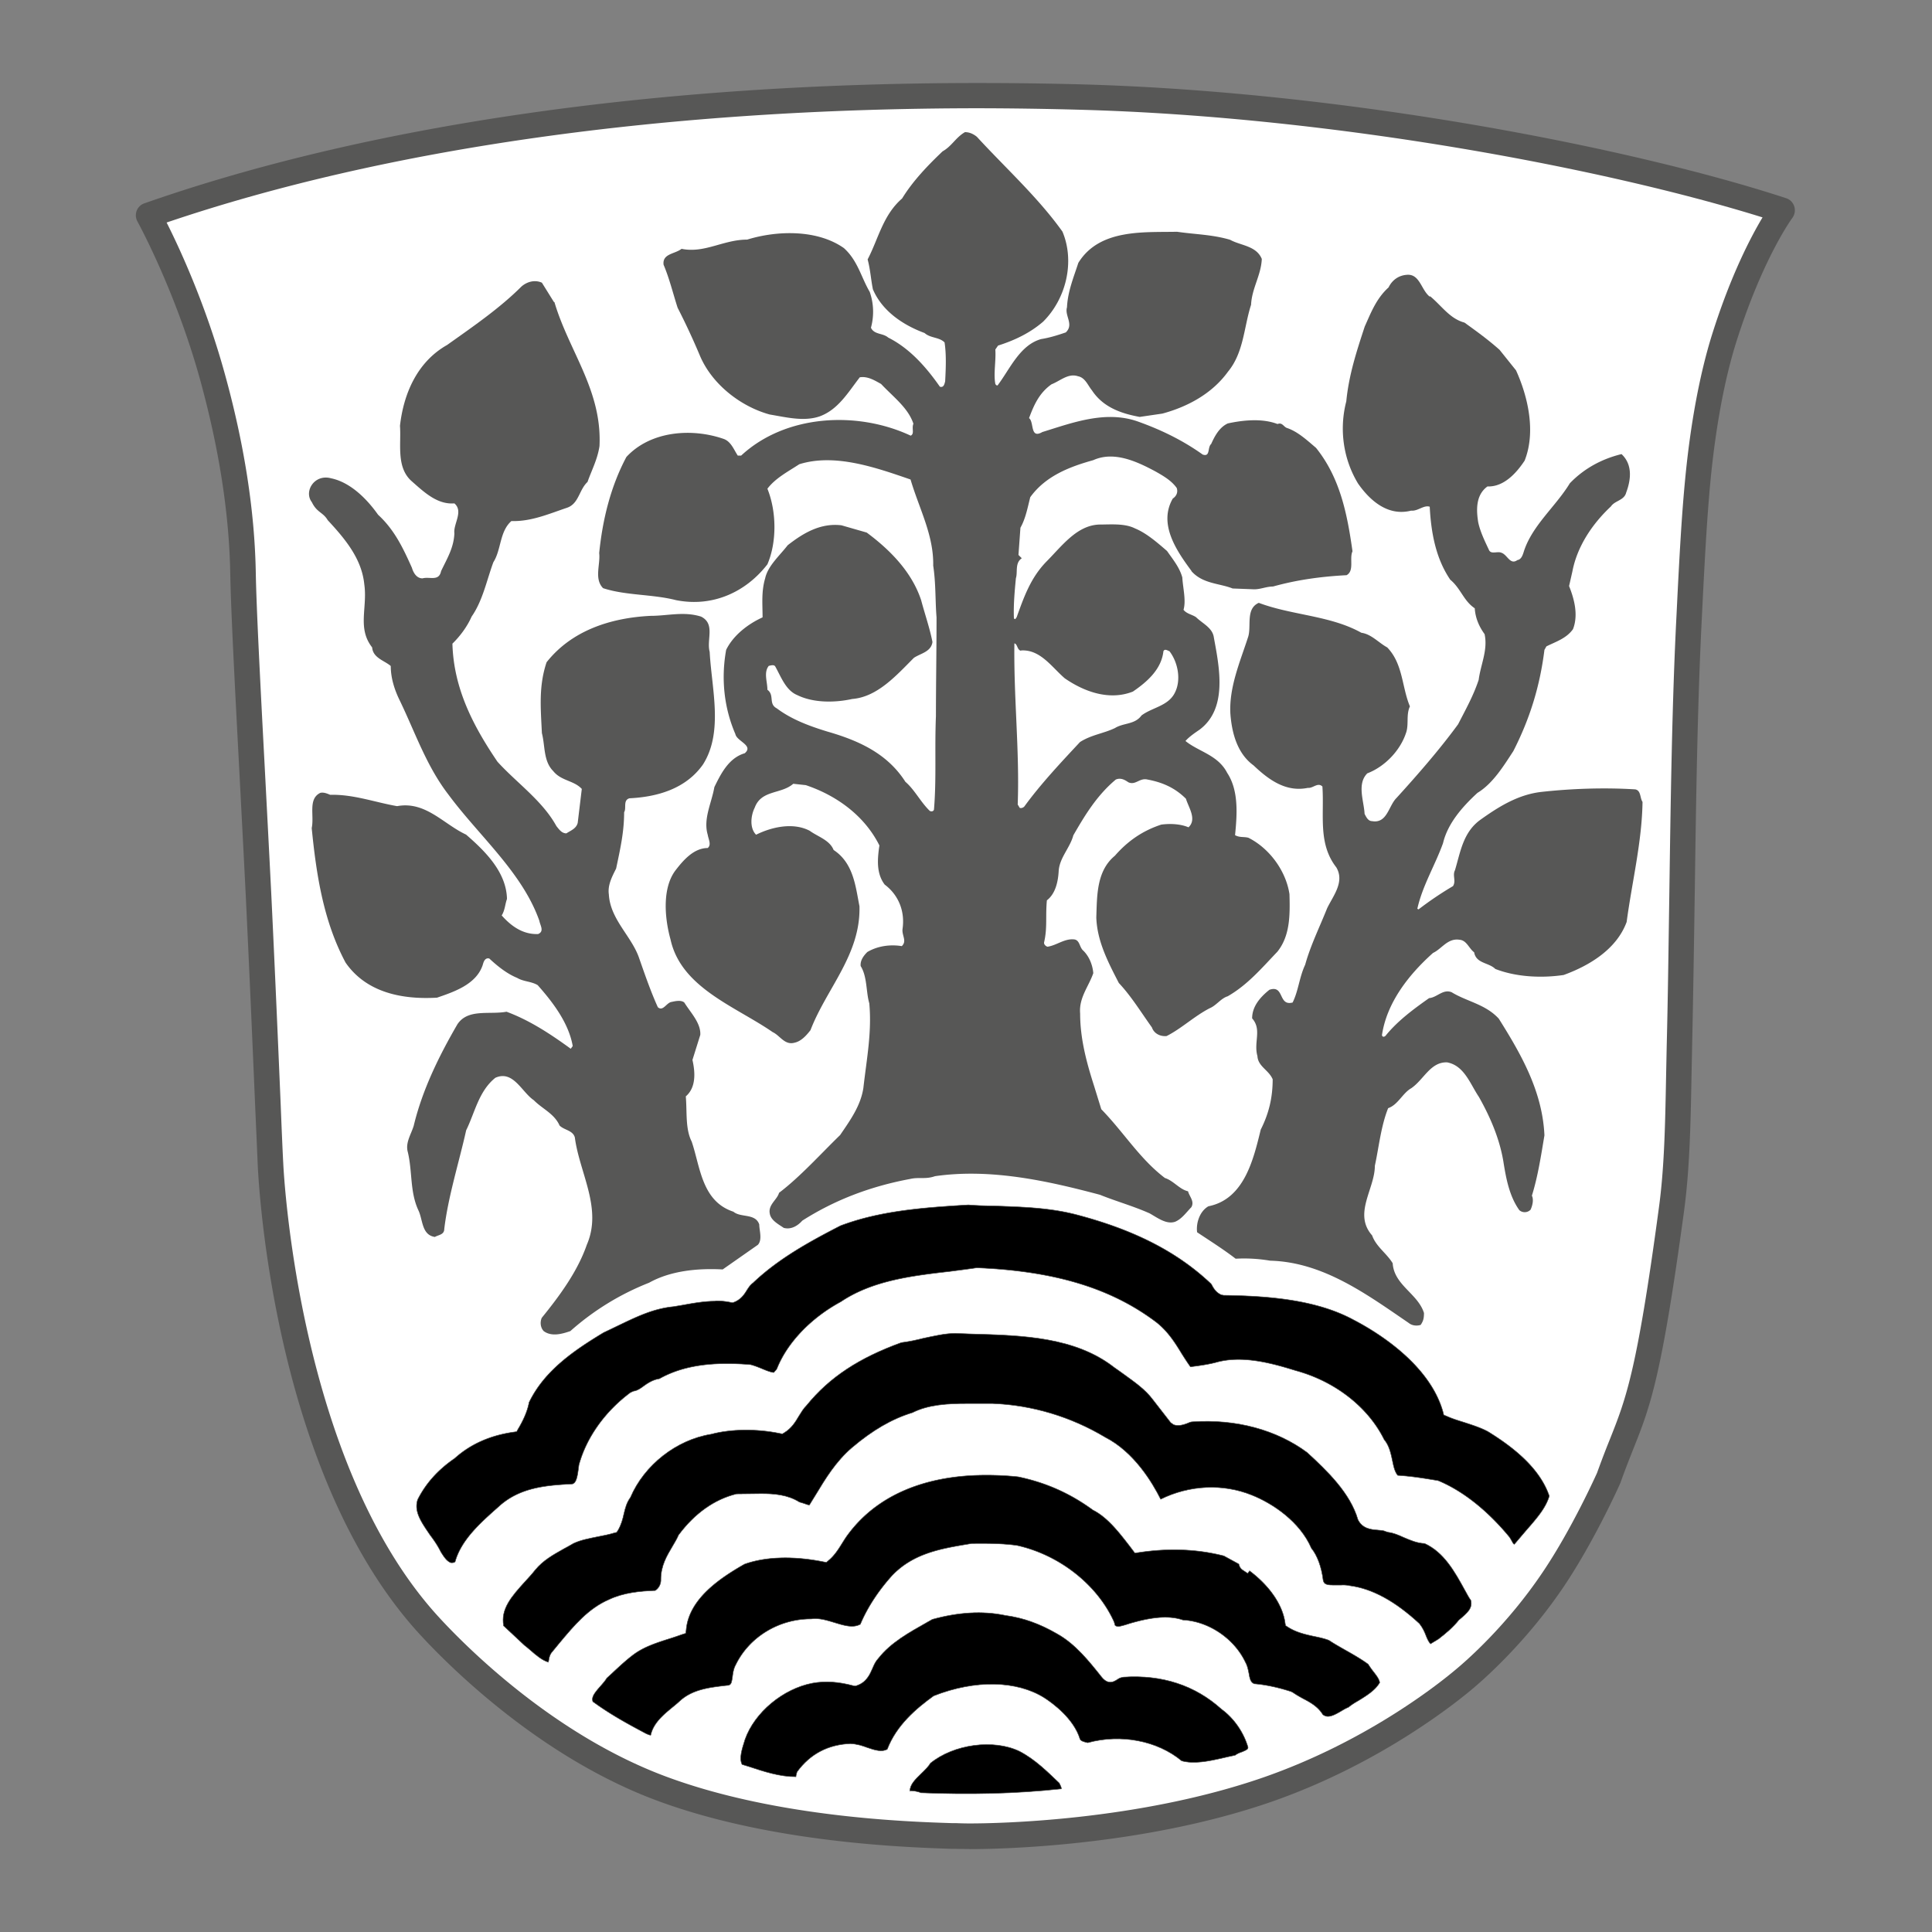
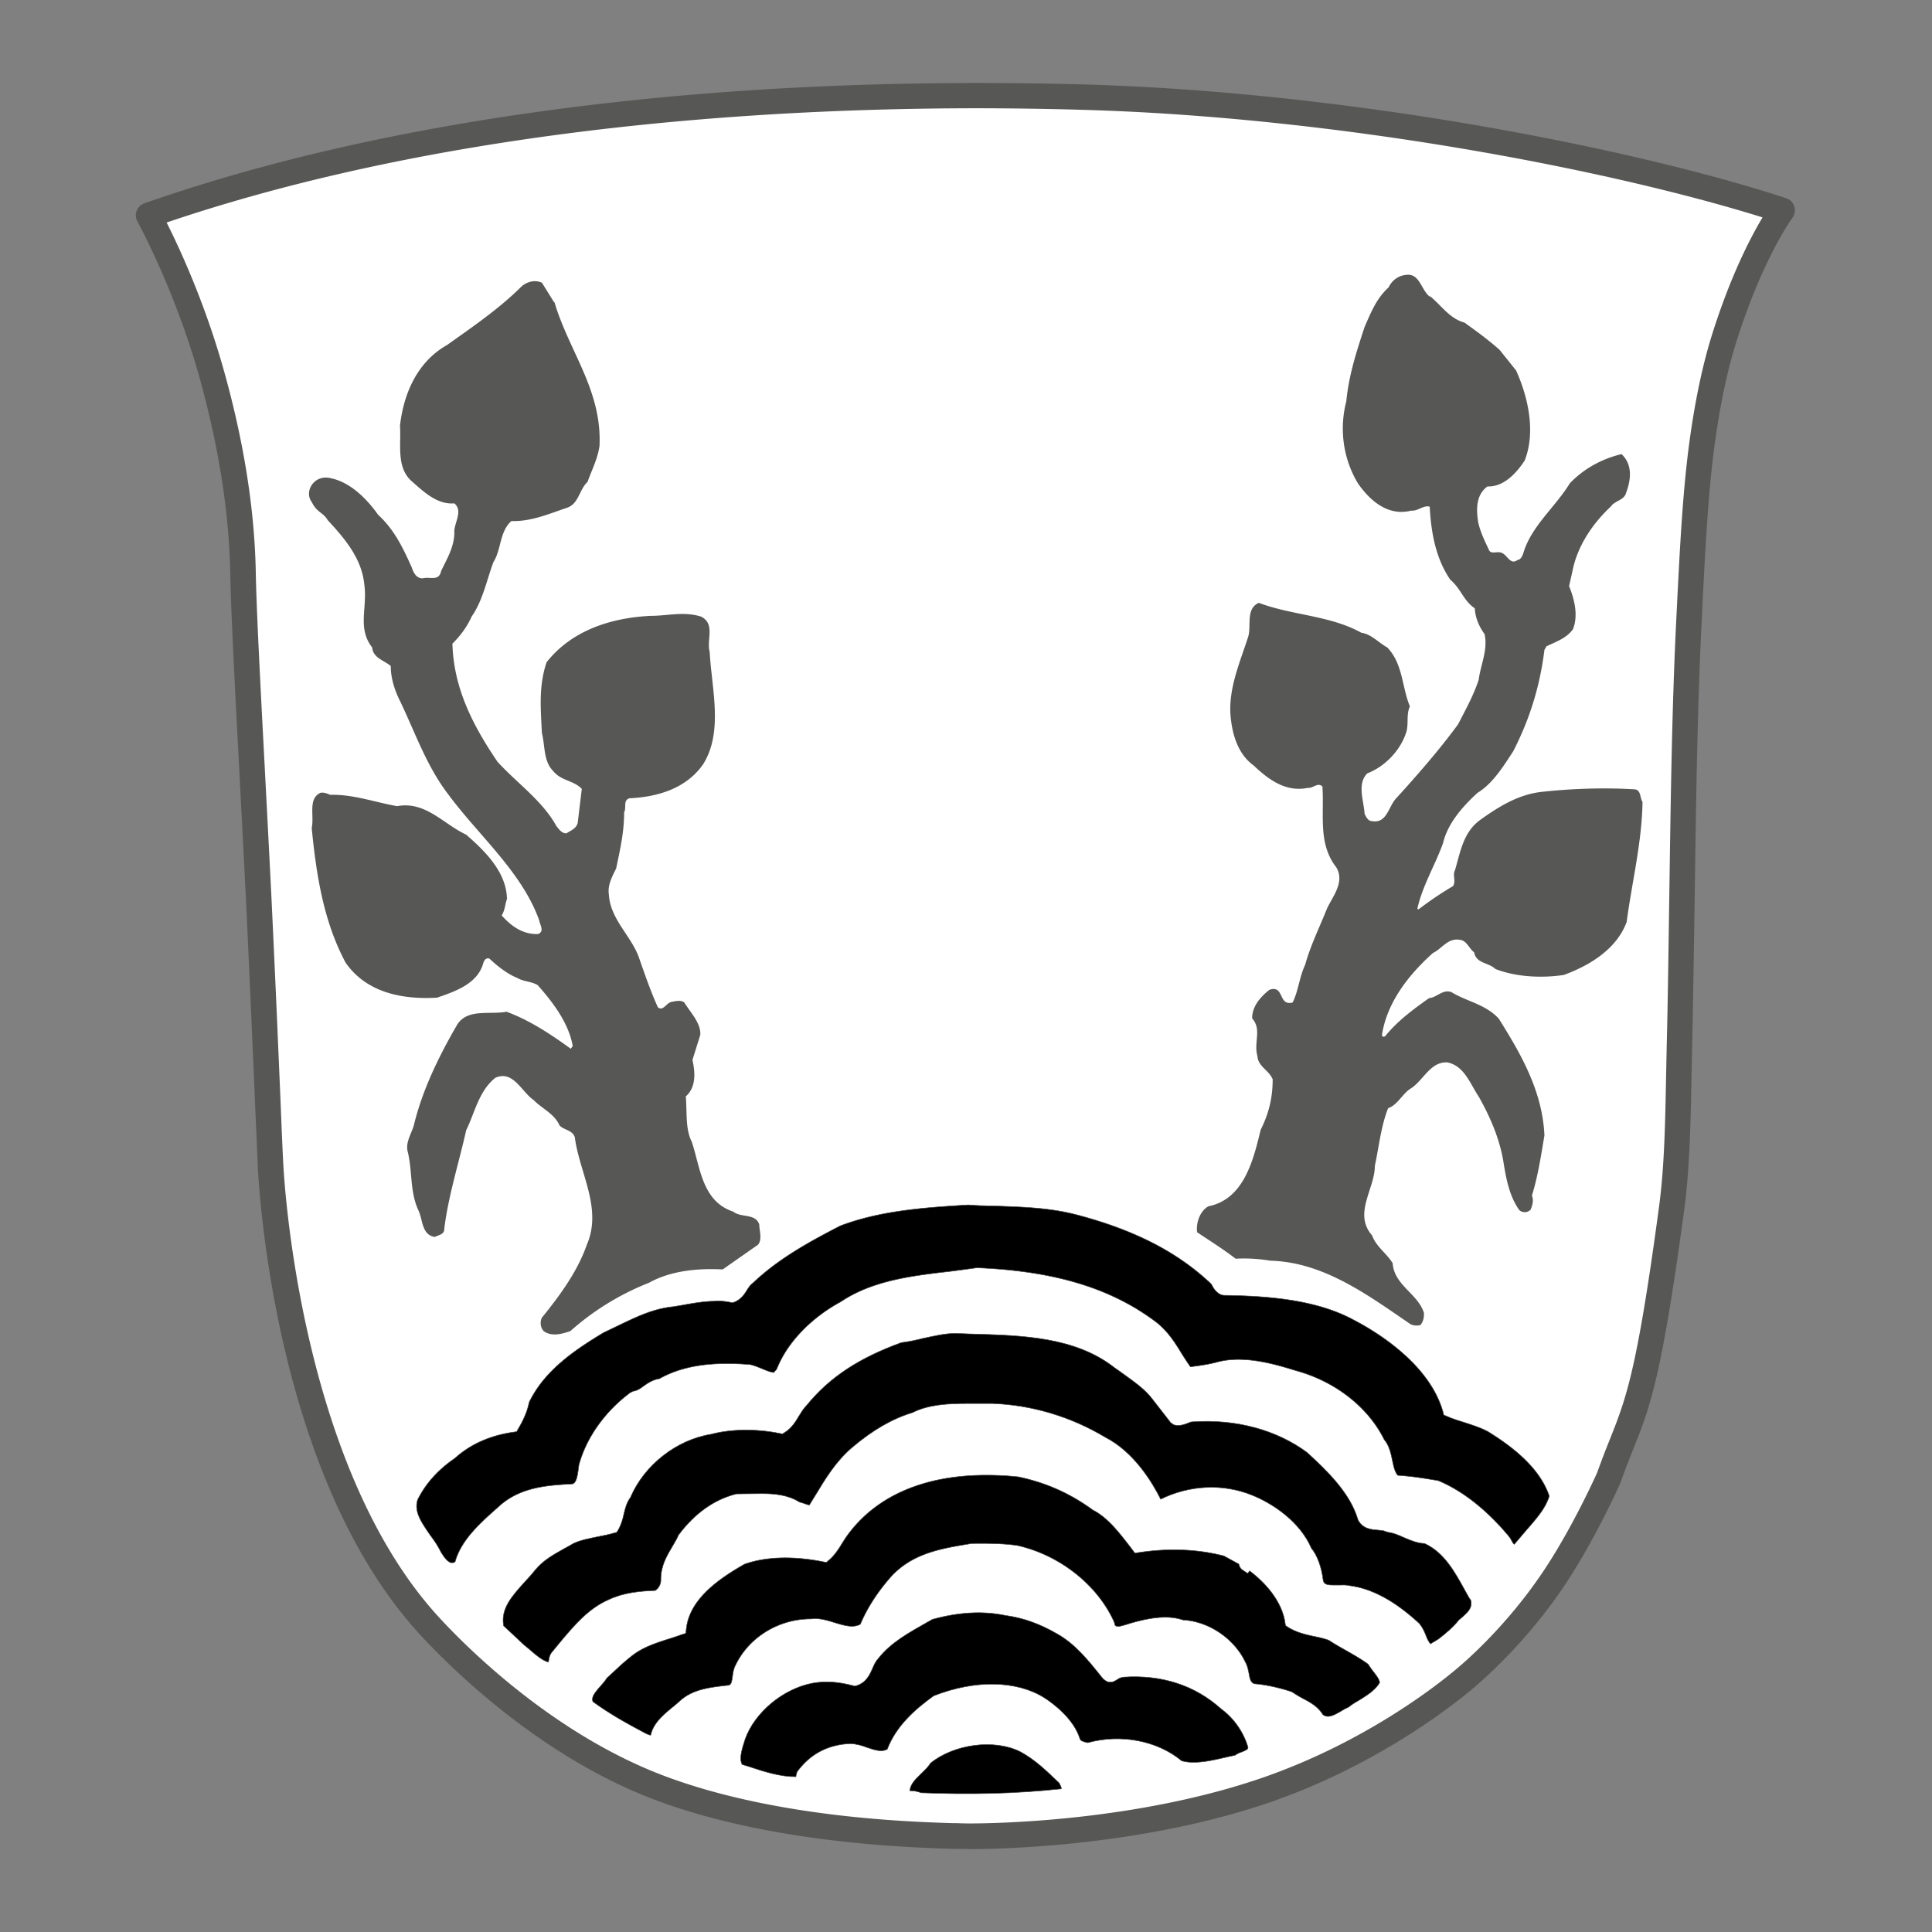
<svg xmlns="http://www.w3.org/2000/svg" viewBox="0 0 256 256">
  <rect x="0" y="0" width="256" height="256" fill="#808080" stroke="none" />
  <path d="M128.442 245c-.7 0-1.341 0-1.882-.02h-.521c-5.828-.2-23.592-.761-38.653-6.269-16.162-5.889-28.558-18.627-31.983-22.393-18.766-20.73-21.049-57.724-21.25-61.89-.06-1.462-.18-4.206-.34-7.811-.3-7.05-.74-17.445-1.261-28.201-.28-5.588-.581-11.276-.861-16.664-.601-11.357-1.102-21.17-1.182-25.778-.14-7.971-1.502-16.644-4.026-25.777-3.264-11.757-8.23-20.77-8.27-20.85a1.687 1.687 0 0 1-.101-1.422c.18-.461.54-.822 1.021-.982C48.894 16.508 87.086 11 129.544 11c4.646 0 9.253.06 13.779.18 35.528.982 73.3 8.513 93.347 15.082.521.16.921.581 1.082 1.102.16.52.06 1.081-.261 1.522-.04.04-3.905 5.308-7.41 16.384-1.582 5.007-2.764 11.436-3.445 18.547-.44 4.687-.721 9.854-1.001 15.342l-.12 2.464c-.601 11.576-.781 24.675-.961 37.334-.101 6.69-.201 13.339-.341 19.729l-.08 3.925c-.12 6.369-.24 12.378-1.001 17.946-3.005 22.152-4.487 25.858-6.73 31.486-.5 1.282-1.061 2.664-1.682 4.426-.18.421-3.405 7.612-7.43 13.64-5.027 7.491-10.755 12.498-12.377 13.84-2.704 2.244-12.577 9.975-26.456 14.802-17.223 5.969-36.33 6.269-39.995 6.269" fill="#575756" />
  <path d="M22.077 29.487c1.643 3.245 5.107 10.675 7.65 19.829 2.624 9.413 4.026 18.366 4.167 26.618.08 4.547.58 14.321 1.181 25.658.28 5.367.58 11.076.861 16.664.521 10.755.962 21.171 1.262 28.221.14 3.585.26 6.309.34 7.771.08 1.622 2.103 39.598 20.388 59.787 3.285 3.625 15.221 15.863 30.662 21.491 14.56 5.328 31.904 5.869 37.591 6.049h.521c.501.02 1.102.04 1.782.04 3.565 0 22.171-.3 38.894-6.089 13.318-4.626 22.811-12.037 25.394-14.2 1.562-1.282 6.97-6.009 11.736-13.139 3.885-5.789 7.07-12.939 7.11-13.019a120.919 120.919 0 0 1 1.682-4.407c2.143-5.388 3.585-8.953 6.509-30.684.741-5.388.841-11.297.961-17.566l.08-3.926c.161-6.369.241-13.019.341-19.688.18-12.679.36-25.818.961-37.455l.12-2.463c.281-5.508.561-10.736 1.022-15.483.701-7.35 1.942-14 3.585-19.228 2.483-7.871 5.147-12.918 6.669-15.462-20.288-6.33-56.317-13.32-90.303-14.26a509.79 509.79 0 0 0-13.699-.201c-41.216.02-78.327 5.248-107.467 15.142Z" fill="#fff" />
  <path d="M189.486 39.241c1.582 1.322 2.623 2.984 4.566 3.505 1.582 1.142 3.064 2.203 4.646 3.605l2.183 2.724c1.602 3.525 2.644 8.172 1.142 11.958-1.042 1.582-2.724 3.505-4.927 3.425-1.582 1.141-1.482 3.164-1.222 4.767.261 1.221.862 2.463 1.402 3.605.261.7 1.142.16 1.683.42.781.26 1.141 1.663 2.103.962.54-.08.72-.701.881-1.222 1.141-3.425 4.205-5.888 6.068-8.953 1.923-2.003 4.306-3.245 6.849-3.866 1.502 1.403 1.242 3.425.621 5.088-.26 1.061-1.502 1.061-2.023 1.843-2.543 2.383-4.486 5.367-5.107 8.612l-.44 1.943c.701 1.742 1.242 3.845.521 5.708-.882 1.242-2.284 1.663-3.525 2.284l-.261.46c-.6 4.807-1.922 9.113-4.125 13.42-1.322 2.023-2.724 4.306-4.747 5.528-2.002 1.842-3.945 4.046-4.566 6.669-1.041 2.905-2.724 5.629-3.405 8.693l.161.08a45.426 45.426 0 0 1 4.566-3.084c.44-.701-.1-1.402.26-2.103.721-2.384 1.062-5.008 3.345-6.67 2.463-1.763 5.007-3.345 8.071-3.706 3.965-.44 8.331-.6 12.477-.34.781.16.601 1.142.961 1.662-.08 5.348-1.402 10.636-2.103 15.904-1.322 3.605-4.926 5.788-8.351 7.03-2.984.44-6.329.26-9.052-.801-.862-.862-2.544-.701-2.804-2.204-.701-.52-.982-1.582-1.923-1.662-1.582-.26-2.383 1.222-3.525 1.742-3.344 2.985-6.148 6.69-6.769 10.896.08.361.441.181.541 0 1.582-1.922 3.605-3.425 5.708-4.907 1.041-.08 1.842-1.242 2.984-.781 2.022 1.242 4.486 1.582 6.248 3.505 2.984 4.747 5.788 9.654 6.048 15.463-.44 2.623-.861 5.427-1.662 7.991.261.521.08 1.322-.18 1.863a1.085 1.085 0 0 1-1.482.06c-1.322-1.843-1.763-4.206-2.123-6.489-.521-3.065-1.762-5.909-3.244-8.533-1.142-1.682-1.923-4.146-4.206-4.566-2.203-.081-3.084 2.283-4.747 3.425-1.141.64-1.762 2.203-3.064 2.643-.961 2.384-1.242 5.268-1.762 7.631 0 3.085-2.904 6.35-.361 9.234.521 1.482 1.923 2.363 2.724 3.685.18 2.904 3.345 4.026 4.146 6.59 0 .681-.08 1.061-.441 1.582-.521.16-1.142.1-1.582-.26-5.548-3.786-11.336-8.072-18.365-8.252a20.543 20.543 0 0 0-4.566-.261c-1.583-1.221-3.425-2.383-5.107-3.505-.161-1.242.36-2.804 1.502-3.445 4.746-.941 5.968-6.229 6.929-10.155 1.062-2.103 1.582-4.206 1.582-6.669-.52-1.242-1.942-1.683-2.022-3.085-.521-1.842.62-3.505-.701-4.987 0-1.582 1.061-2.804 2.283-3.785 2.022-.701 1.141 2.203 3.084 1.682.781-1.582.881-3.345 1.662-5.007.701-2.544 1.923-5.008 2.904-7.471.781-1.642 2.363-3.485 1.222-5.428-2.464-3.165-1.582-6.93-1.843-10.716-.621-.6-1.241.261-1.922.181-2.904.601-5.187-1.062-7.21-2.985-2.203-1.602-2.884-4.406-3.064-6.87-.181-3.525 1.321-6.93 2.363-10.174.44-1.422-.361-3.706 1.402-4.487 4.406 1.663 9.473 1.663 13.598 3.966 1.322.18 2.283 1.322 3.425 1.943 2.103 2.183 1.923 5.247 3.004 7.811-.541 1.142-.1 2.444-.541 3.585-.781 2.304-2.803 4.407-5.107 5.288-1.402 1.402-.44 3.685-.36 5.368.18.34.441.961.981.961 2.023.361 2.183-2.023 3.265-3.084 2.804-3.085 5.707-6.41 8.151-9.755.981-1.922 2.023-3.765 2.724-5.888.26-2.023 1.241-3.946.781-6.049-.701-.961-1.222-2.103-1.302-3.425-1.482-.981-1.843-2.624-3.245-3.785-1.922-2.825-2.543-6.23-2.723-9.674-.781-.26-1.582.62-2.464.52-3.064.781-5.447-1.322-7.029-3.585-1.923-3.164-2.544-7.11-1.562-10.896.34-3.525 1.381-6.67 2.443-9.914.801-1.763 1.502-3.686 3.164-5.188.461-.961 1.322-1.582 2.384-1.662 1.762-.18 1.922 2.023 3.084 2.904m-115.998.721c1.922 6.51 6.328 11.677 5.968 19.068-.26 1.763-1.062 3.245-1.583 4.747-1.141 1.061-1.141 2.884-2.723 3.425-2.383.8-4.747 1.843-7.37 1.762-1.582 1.402-1.322 3.786-2.384 5.448-.88 2.364-1.401 5.088-2.883 7.21-.621 1.403-1.583 2.645-2.544 3.586.16 5.989 2.804 10.976 5.968 15.643 2.544 2.804 5.968 5.167 7.81 8.532.361.441.702.961 1.323.961.54-.36 1.322-.62 1.502-1.402l.54-4.486c-1.061-1.142-2.723-1.042-3.785-2.364-1.322-1.321-1.061-3.344-1.502-5.027-.16-3.325-.44-6.229.621-9.394 3.345-4.226 8.512-5.888 13.799-6.148 2.263 0 4.386-.621 6.669.1 1.923.961.701 3.064 1.142 4.666.26 4.908 1.842 10.616-.882 14.922-2.283 3.245-6.068 4.306-9.753 4.487-.881.26-.36 1.322-.7 1.842 0 2.644-.522 4.908-1.062 7.471-.521 1.042-1.142 2.183-.962 3.425.18 3.245 2.904 5.448 3.946 8.252.8 2.284 1.582 4.567 2.543 6.69.701.621 1.142-.621 1.843-.701.44-.1 1.241-.28 1.662.08.881 1.402 2.203 2.724 2.123 4.286l-1.041 3.325c.36 1.582.52 3.625-.882 4.827.18 2.043-.08 4.306.781 5.989 1.142 3.345 1.322 7.911 5.528 9.293.961.821 2.904.181 3.425 1.683 0 .781.44 2.023-.181 2.704l-4.666 3.264c-3.345-.18-6.93.181-9.753 1.763a34.954 34.954 0 0 0-10.435 6.409c-1.061.361-2.463.781-3.524 0-.421-.44-.521-1.161-.26-1.762 2.362-2.904 4.746-6.149 5.967-9.674 2.103-4.827-.981-9.554-1.582-14.221-.26-.961-1.402-.961-2.023-1.582-.7-1.583-2.283-2.203-3.424-3.365-1.582-1.062-2.724-4.026-5.087-2.964-2.203 1.762-2.724 4.646-3.865 6.95-.962 4.306-2.384 8.752-2.904 13.079 0 .781-.782.781-1.242 1.061-1.762-.26-1.582-2.263-2.183-3.525-1.142-2.444-.781-5.087-1.402-7.711-.36-1.242.44-2.364.781-3.505 1.142-4.747 3.345-9.234 5.788-13.44 1.402-2.103 4.226-1.242 6.509-1.662 3.084 1.141 5.868 2.984 8.511 4.907l.26-.361c-.52-2.984-2.543-5.708-4.645-8.071-.882-.521-1.843-.441-2.724-.962-1.322-.541-2.544-1.502-3.685-2.563-.621-.161-.781.54-.881.881-.862 2.544-3.766 3.525-6.049 4.306-4.486.26-9.312-.601-12.116-4.647-2.904-5.448-3.865-11.516-4.486-17.826.36-1.662-.521-3.865 1.141-4.666.44-.1.881.08 1.302.26 3.084-.08 5.888.981 8.872 1.502 3.765-.701 6.148 2.384 9.133 3.766 2.643 2.283 5.347 5.027 5.427 8.532-.26.701-.26 1.482-.701 2.183 1.242 1.402 2.804 2.544 4.827 2.464.86-.361.26-1.162.16-1.763-2.263-6.409-7.991-11.236-12.037-16.704-2.904-3.765-4.386-8.172-6.408-12.378-.701-1.402-1.242-3.004-1.242-4.667-.781-.7-2.363-1.061-2.463-2.463-2.003-2.544-.601-5.268-1.042-8.353-.34-3.424-2.563-6.048-4.847-8.512-.62-1.061-1.441-1.001-2.102-2.383-1.102-1.422.34-3.766 2.543-3.165 2.544.52 4.747 2.724 6.229 4.827 2.203 2.023 3.344 4.487 4.486 7.03.18.621.6 1.402 1.402 1.402.961-.26 2.183.441 2.463-.961.801-1.683 1.682-3.085 1.762-5.007-.16-1.242 1.242-2.904 0-3.966-2.283.18-4.025-1.502-5.707-2.984-2.023-1.843-1.322-4.907-1.502-7.291.46-4.126 2.203-8.432 6.248-10.716 3.345-2.383 6.93-4.827 9.834-7.73.7-.622 1.742-.962 2.723-.522l1.582 2.544.08.04Z" fill="#575756" />
-   <path d="M157.883 75.694c1.502 1.682 3.685 1.582 5.447 2.283l2.624.1c.961.08 1.762-.36 2.723-.36 3.165-.881 6.329-1.322 9.754-1.502 1.061-.601.34-2.203.781-3.165-.701-5.007-1.663-9.754-4.827-13.7-1.242-1.061-2.463-2.183-3.865-2.644-.441-.16-.621-.78-1.242-.52-2.023-.782-4.566-.521-6.589-.08-1.141.52-1.762 1.742-2.203 2.724-.521.44-.08 1.762-1.121 1.401-2.724-1.942-5.628-3.324-8.612-4.386-4.286-1.502-8.672.18-12.637 1.402-1.663.962-1.062-1.322-1.763-1.843.621-1.662 1.322-3.324 2.984-4.486 1.142-.44 2.203-1.502 3.505-1.062.961.18 1.322 1.242 1.843 1.863 1.502 2.283 3.945 3.085 6.328 3.525l3.004-.44c3.345-.902 6.589-2.644 8.692-5.548 2.103-2.544 2.103-5.889 3.064-8.873.101-2.184 1.322-3.886 1.422-6.07-.721-1.762-2.803-1.762-4.205-2.543-2.384-.7-4.567-.7-7.03-1.061-4.306.1-10.274-.441-13.078 4.126-.621 1.922-1.402 3.785-1.502 5.888-.34 1.122.961 2.264-.16 3.325-1.062.36-2.123.701-3.265.881-2.803.781-4.125 3.946-5.707 6.05-.08.18-.261.08-.361-.101-.26-1.402.1-2.984 0-4.567l.361-.52c2.203-.701 4.225-1.663 5.968-3.165 3.084-3.064 4.226-7.992 2.563-11.937-3.264-4.567-7.47-8.352-11.335-12.559-.441-.36-.961-.62-1.582-.62-1.222.7-1.743 1.862-2.964 2.543-2.023 1.923-3.966 3.966-5.368 6.25-2.543 2.202-3.144 5.367-4.566 8.071.361 1.322.441 2.724.701 3.966 1.242 2.904 4.026 4.747 6.849 5.788.781.701 1.923.52 2.644 1.242.26 1.662.16 3.605.08 5.167-.08.26-.16.882-.701.702-1.842-2.644-4.045-5.108-6.849-6.51-.701-.62-1.843-.36-2.283-1.302a7.99 7.99 0 0 0-.16-4.747c-1.142-1.943-1.583-4.146-3.425-5.808-3.505-2.464-8.792-2.364-12.818-1.122-3.164 0-5.627 1.843-8.691 1.222-.882.7-2.564.62-2.384 2.103.781 1.843 1.242 3.785 1.863 5.708a92.326 92.326 0 0 1 2.904 6.23c1.582 3.865 5.427 6.85 9.292 7.91 2.183.361 4.487.962 6.589.261 2.464-.881 3.786-3.164 5.348-5.187 1.061-.18 2.022.44 2.824.88 1.662 1.764 3.584 3.165 4.285 5.269-.26.62.181 1.322-.36 1.582-7.11-3.325-16.603-2.804-22.47 2.644h-.441c-.521-.781-.882-1.843-1.843-2.203-4.306-1.503-9.753-1.042-12.918 2.383-2.102 3.946-3.164 8.352-3.604 12.738.18 1.483-.701 3.425.52 4.647 2.984.982 6.51.781 9.654 1.583 4.926.981 9.312-1.122 12.116-4.747 1.242-2.885 1.242-6.93 0-10.015 1.061-1.402 2.724-2.263 4.226-3.245 4.746-1.482 10.194.461 14.74 2.023 1.141 3.866 3.084 7.371 3.004 11.417.36 2.383.26 4.647.441 6.85 0 4.486-.081 8.953-.081 13.079-.18 4.406.081 8.352-.26 12.398-.08.26-.36.26-.541.18-1.221-1.162-2.022-2.824-3.244-3.865-2.463-3.866-6.409-5.528-10.374-6.67-2.283-.701-4.667-1.562-6.669-3.065-1.142-.6-.261-1.742-1.242-2.463 0-1.062-.521-2.284.18-3.165.341-.08.701-.18.861.08.781 1.402 1.402 3.165 2.904 3.786 2.103 1.041 4.927 1.041 7.29.52 3.345-.26 5.888-3.164 8.171-5.447.882-.601 2.284-.782 2.464-2.103-.361-1.843-.982-3.606-1.502-5.548-1.222-3.686-4.026-6.59-7.21-8.953l-3.345-.962c-2.803-.34-5.107 1.062-7.129 2.644-1.062 1.382-2.624 2.724-2.984 4.386-.521 1.763-.341 3.405-.341 5.168-1.942.881-3.885 2.383-4.826 4.306-.701 3.866-.26 7.731 1.221 11.156.18.962 2.464 1.502 1.242 2.544-2.123.621-3.164 2.724-4.026 4.487-.36 2.103-1.502 4.206-.88 6.309.1.621.52 1.322 0 1.762-1.863 0-3.265 1.663-4.227 2.905-1.842 2.363-1.482 6.409-.7 9.213 1.401 6.409 8.611 8.873 13.538 12.278.961.44 1.582 1.762 2.884 1.402.881-.18 1.582-.962 2.123-1.663 2.123-5.528 6.669-10.014 6.489-16.424-.521-2.623-.781-5.708-3.425-7.45-.521-1.322-2.103-1.763-3.164-2.544-2.183-1.142-5.007-.521-7.11.521-.881-.882-.701-2.544-.18-3.585.881-2.384 3.504-1.763 5.107-3.165l1.662.18c3.945 1.322 7.73 3.946 9.753 7.992-.26 1.762-.44 3.685.701 5.187 1.743 1.302 2.724 3.425 2.363 5.889-.1.881.621 1.582-.1 2.263-1.582-.26-3.244 0-4.566.781-.521.521-.961 1.142-.881 1.863.881 1.402.701 3.425 1.141 4.927.361 3.846-.36 7.451-.781 11.216-.36 2.384-1.762 4.307-3.084 6.25-2.543 2.463-5.287 5.528-8.091 7.651-.26.941-1.482 1.582-1.222 2.784.161.901 1.222 1.422 1.843 1.862.961.261 1.842-.26 2.463-.961 4.406-2.804 9.153-4.567 14.32-5.528 1.141-.26 2.023.08 3.264-.361 7.39-1.061 14.921.621 21.85 2.464 2.123.861 4.386 1.482 6.589 2.464 1.062.6 2.203 1.482 3.345 1.121.881-.34 1.502-1.242 2.183-1.943.44-.781-.261-1.402-.441-2.103-1.142-.26-1.923-1.402-3.064-1.762-3.345-2.544-5.448-6.049-8.432-9.113l-.961-3.105c-.981-3.064-1.842-6.229-1.842-9.574-.181-2.103 1.141-3.585 1.742-5.348-.08-1.041-.521-2.203-1.322-2.984-.521-.441-.441-1.322-1.141-1.482-1.322-.18-2.364.781-3.605.961-.261-.08-.521-.34-.441-.621.441-1.922.16-3.425.361-5.528 1.141-.881 1.482-2.463 1.562-3.865.1-1.763 1.502-3.085 1.942-4.747 1.482-2.564 3.084-5.268 5.628-7.391.621-.26 1.142 0 1.662.361.962.44 1.482-.621 2.544-.361 1.922.361 3.605 1.062 5.087 2.544.34 1.141 1.482 2.724.34 3.785-1.041-.44-2.363-.52-3.605-.36-2.383.781-4.386 2.103-6.148 4.126-2.464 2.023-2.363 5.368-2.464 8.172.101 3.164 1.583 5.968 2.985 8.692 1.662 1.763 2.984 3.946 4.385 5.889.261.781 1.062 1.222 1.943 1.141 1.923-.961 3.685-2.643 5.708-3.685.881-.36 1.502-1.322 2.383-1.582 2.624-1.502 4.486-3.706 6.589-5.909 1.682-2.103 1.682-4.827 1.602-7.631-.46-3.064-2.643-6.069-5.447-7.471-.621-.16-1.142 0-1.762-.34.26-2.644.52-5.889-1.042-8.252-1.222-2.384-3.785-2.804-5.527-4.226.44-.521 1.221-1.062 1.842-1.483 3.785-2.803 2.644-8.271 1.923-12.197-.161-1.322-1.482-1.863-2.364-2.724-.52-.36-1.241-.44-1.662-.982.361-1.221-.08-2.884-.16-4.286-.361-1.322-1.242-2.383-2.023-3.505-1.322-1.142-2.723-2.363-4.226-2.984-1.381-.701-3.224-.521-4.726-.521-3.004.08-5.007 2.884-7.03 4.907-2.122 2.183-2.984 4.727-3.945 7.37l-.18.261-.18-.08c-.081-1.742.1-3.685.26-5.348.26-.78-.16-2.023.781-2.643l-.441-.441.261-3.605c.701-1.242.961-2.724 1.302-4.046 2.022-2.804 5.187-4.026 8.351-4.907 2.744-1.242 5.788.18 8.251 1.502 1.062.6 2.123 1.222 2.804 2.183.18.52 0 1.061-.521 1.402-1.922 3.345.441 6.85 2.464 9.574m-22.571 10.555c2.543-.16 4.045 2.183 5.788 3.686 2.543 1.762 5.888 3.004 9.032 1.762 1.943-1.322 3.785-2.984 4.046-5.348.18-.36.52-.1.801 0 1.141 1.483 1.582 3.846.701 5.528-.882 1.743-3.004 1.923-4.406 2.985-.882 1.221-2.364.961-3.505 1.662-1.482.721-3.164.901-4.647 1.863-2.463 2.644-5.187 5.528-7.37 8.532-.16.181-.44.261-.62.181l-.261-.441c.261-7.13-.54-14.06-.44-21.351.44.1.34.881.881.981" fill="#575756" />
  <path d="M94.757 172.415c-1.382 0-2.764.24-4.206.5l-1.302.221c-2.704.26-4.967 1.382-7.39 2.543-.62.301-1.242.601-1.883.902-3.845 2.323-7.83 5.007-9.873 9.253-.18 1.001-.661 2.203-1.442 3.505l-.2.361-.4.06c-3.105.44-5.729 1.602-7.812 3.485-2.223 1.522-3.845 3.345-4.906 5.468-.52 1.602.52 3.024 1.662 4.707.52.681 1.021 1.422 1.402 2.203.44.701.781 1.222 1.322 1.442h.22s.28 0 .36-.14c.822-2.905 3.325-5.128 5.748-7.271 2.844-2.644 6.53-2.844 9.794-3.024.52-.161.66-.962.82-2.224l.04-.3c1.002-3.665 3.486-7.11 6.83-9.594l.4-.18c.481-.06.902-.341 1.383-.701.56-.401 1.221-.821 2.043-.942 2.383-1.341 5.287-2.002 8.912-2.002 1.061 0 2.123.04 3.204.14.581.16.961.32 1.362.48.581.241 1.121.481 1.682.561.2-.24.341-.36.421-.52 1.362-3.445 4.526-6.73 8.451-8.853 4.206-2.824 9.413-3.445 14.46-4.026 1.202-.16 2.383-.301 3.565-.481 10.334.421 17.824 2.704 23.792 7.211 1.502 1.181 2.444 2.643 3.345 4.126.38.6.761 1.201 1.181 1.782 1.142-.14 2.424-.32 3.445-.601 3.265-.901 6.93 0 10.174 1.002l.401.12c5.167 1.422 9.533 4.827 11.655 9.133.661.781.882 1.823 1.082 2.764.16.741.28 1.422.701 1.963 1.822.12 3.324.361 5.367.701 4.386 1.823 7.731 5.408 9.373 7.391.14.16.24.36.36.561.121.22.241.46.361.48.641-.741 1.402-1.662 2.163-2.523 1.061-1.242 2.043-2.444 2.463-3.866-1.322-3.926-5.227-6.75-8.111-8.532-.921-.501-1.983-.842-3.084-1.202-.821-.26-1.642-.501-2.423-.861l-.361-.141-.1-.4c-1.782-6.389-8.892-10.676-11.876-12.218-4.987-2.704-11.476-3.164-17.184-3.245l-.32-.06c-.661-.3-.961-.781-1.182-1.161a1.238 1.238 0 0 0-.2-.321c-4.406-4.166-10.054-7.09-17.724-9.113-3.565-.941-7.11-1.042-10.875-1.182-1.161-.02-2.343-.04-3.525-.14-6.208.361-11.836.821-16.963 2.764-3.925 2.023-8.151 4.306-11.576 7.571-.38.28-.56.581-.8.941-.341.561-.782 1.242-1.683 1.603l-.22.08-.24-.04a9.45 9.45 0 0 0-2.003-.201" fill="#575756" />
-   <path d="M94.757 172.415c-1.382 0-2.764.24-4.206.5l-1.302.221c-2.704.26-4.967 1.382-7.39 2.543-.62.301-1.242.601-1.883.902-3.845 2.323-7.83 5.007-9.873 9.253-.18 1.001-.661 2.203-1.442 3.505l-.2.361-.4.06c-3.105.44-5.729 1.602-7.812 3.485-2.223 1.522-3.845 3.345-4.906 5.468-.52 1.602.52 3.024 1.662 4.707.52.681 1.021 1.422 1.402 2.203.44.701.781 1.222 1.322 1.442h.22s.28 0 .36-.14c.822-2.905 3.325-5.128 5.748-7.271 2.844-2.644 6.53-2.844 9.794-3.024.52-.161.66-.962.82-2.224l.04-.3c1.002-3.665 3.486-7.11 6.83-9.594l.4-.18c.481-.06.902-.341 1.383-.701.56-.401 1.221-.821 2.043-.942 2.383-1.341 5.287-2.002 8.912-2.002 1.061 0 2.123.04 3.204.14.581.16.961.32 1.362.48.581.241 1.121.481 1.682.561.2-.24.341-.36.421-.52 1.362-3.445 4.526-6.73 8.451-8.853 4.206-2.824 9.413-3.445 14.46-4.026 1.202-.16 2.383-.301 3.565-.481 10.334.421 17.824 2.704 23.792 7.211 1.502 1.181 2.444 2.643 3.345 4.126.38.6.761 1.201 1.181 1.782 1.142-.14 2.424-.32 3.445-.601 3.265-.901 6.93 0 10.174 1.002l.401.12c5.167 1.422 9.533 4.827 11.655 9.133.661.781.882 1.823 1.082 2.764.16.741.28 1.422.701 1.963 1.822.12 3.324.361 5.367.701 4.386 1.823 7.731 5.408 9.373 7.391.14.16.24.36.36.561.121.22.241.46.361.48.641-.741 1.402-1.662 2.163-2.523 1.061-1.242 2.043-2.444 2.463-3.866-1.322-3.926-5.227-6.75-8.111-8.532-.921-.501-1.983-.842-3.084-1.202-.821-.26-1.642-.501-2.423-.861l-.361-.141-.1-.4c-1.782-6.389-8.892-10.676-11.876-12.218-4.987-2.704-11.476-3.164-17.184-3.245l-.32-.06c-.661-.3-.961-.781-1.182-1.161a1.238 1.238 0 0 0-.2-.321c-4.406-4.166-10.054-7.09-17.724-9.113-3.565-.941-7.11-1.042-10.875-1.182-1.161-.02-2.343-.04-3.525-.14-6.208.361-11.836.821-16.963 2.764-3.925 2.023-8.151 4.306-11.576 7.571-.38.28-.56.581-.8.941-.341.561-.782 1.242-1.683 1.603l-.22.08-.24-.04a9.45 9.45 0 0 0-2.003-.201l-.08.041Z" stroke="#575756" stroke-width=".07" />
+   <path d="M94.757 172.415c-1.382 0-2.764.24-4.206.5l-1.302.221c-2.704.26-4.967 1.382-7.39 2.543-.62.301-1.242.601-1.883.902-3.845 2.323-7.83 5.007-9.873 9.253-.18 1.001-.661 2.203-1.442 3.505l-.2.361-.4.06c-3.105.44-5.729 1.602-7.812 3.485-2.223 1.522-3.845 3.345-4.906 5.468-.52 1.602.52 3.024 1.662 4.707.52.681 1.021 1.422 1.402 2.203.44.701.781 1.222 1.322 1.442h.22s.28 0 .36-.14c.822-2.905 3.325-5.128 5.748-7.271 2.844-2.644 6.53-2.844 9.794-3.024.52-.161.66-.962.82-2.224l.04-.3c1.002-3.665 3.486-7.11 6.83-9.594l.4-.18c.481-.06.902-.341 1.383-.701.56-.401 1.221-.821 2.043-.942 2.383-1.341 5.287-2.002 8.912-2.002 1.061 0 2.123.04 3.204.14.581.16.961.32 1.362.48.581.241 1.121.481 1.682.561.2-.24.341-.36.421-.52 1.362-3.445 4.526-6.73 8.451-8.853 4.206-2.824 9.413-3.445 14.46-4.026 1.202-.16 2.383-.301 3.565-.481 10.334.421 17.824 2.704 23.792 7.211 1.502 1.181 2.444 2.643 3.345 4.126.38.6.761 1.201 1.181 1.782 1.142-.14 2.424-.32 3.445-.601 3.265-.901 6.93 0 10.174 1.002l.401.12c5.167 1.422 9.533 4.827 11.655 9.133.661.781.882 1.823 1.082 2.764.16.741.28 1.422.701 1.963 1.822.12 3.324.361 5.367.701 4.386 1.823 7.731 5.408 9.373 7.391.14.16.24.36.36.561.121.22.241.46.361.48.641-.741 1.402-1.662 2.163-2.523 1.061-1.242 2.043-2.444 2.463-3.866-1.322-3.926-5.227-6.75-8.111-8.532-.921-.501-1.983-.842-3.084-1.202-.821-.26-1.642-.501-2.423-.861l-.361-.141-.1-.4c-1.782-6.389-8.892-10.676-11.876-12.218-4.987-2.704-11.476-3.164-17.184-3.245l-.32-.06c-.661-.3-.961-.781-1.182-1.161a1.238 1.238 0 0 0-.2-.321c-4.406-4.166-10.054-7.09-17.724-9.113-3.565-.941-7.11-1.042-10.875-1.182-1.161-.02-2.343-.04-3.525-.14-6.208.361-11.836.821-16.963 2.764-3.925 2.023-8.151 4.306-11.576 7.571-.38.28-.56.581-.8.941-.341.561-.782 1.242-1.683 1.603l-.22.08-.24-.04a9.45 9.45 0 0 0-2.003-.201l-.08.041" stroke="#575756" stroke-width=".07" />
  <path d="m66.678 215.377 2.804 2.624c.22.16.52.42.801.661.761.661 1.542 1.342 2.383 1.582 0-.06 0-.14.04-.2.04-.321.12-.701.34-1.022.421-.5.762-.921 1.122-1.362 1.863-2.223 3.766-4.526 6.51-5.708 1.942-.921 4.105-1.122 6.148-1.202.48-.3.78-.901.74-1.482 0-1.783.782-3.104 1.543-4.386.28-.481.58-.962.8-1.482 2.164-2.905 4.767-4.727 7.671-5.448l3.265-.04c1.742 0 3.525.14 5.087 1.121.24.06.46.14.661.2.24.101.48.181.661.181.16-.281.5-.801.801-1.302 1.321-2.183 2.683-4.447 4.826-6.289 2.744-2.324 5.287-3.806 8.031-4.647 2.103-1.062 4.707-1.202 7.21-1.202h3.405c5.227.201 10.374 1.743 14.92 4.467 3.845 1.963 6.269 6.049 7.35 8.212 3.805-1.883 8.231-2.083 12.036-.561 2.844 1.121 6.429 3.565 7.931 7.05.781.961 1.342 2.464 1.562 4.246.101.441.321.641 1.282.641h1.082c.46-.02.821 0 1.141.08 2.984.381 6.028 2.043 9.253 5.028.44.56.661 1.061.841 1.522.16.42.34.841.621 1.162l1.061-.641c.962-.742 1.943-1.563 2.684-2.504 1.222-1.022 1.842-1.582 1.602-2.624-.2-.26-.501-.801-.781-1.322-1.362-2.483-2.784-5.047-5.347-6.209-1.022-.04-1.903-.44-2.764-.801-.701-.32-1.362-.601-2.043-.681l-.34-.1c-.241-.14-.641-.16-1.082-.2-.861-.06-2.023-.181-2.603-1.382-1.022-3.506-4.026-6.41-6.729-8.893-4.026-2.985-9.413-4.467-15.201-4.066-.221 0-.441.1-.661.2-.481.18-1.182.421-1.843.18l-.38-.28-2.383-3.065c-.962-1.281-2.263-2.203-3.645-3.204-.481-.341-.962-.701-1.462-1.042-5.167-4.026-12.117-4.246-18.826-4.426l-2.223-.08c-1.362 0-2.764.34-4.286.661-.941.24-1.903.44-2.864.561-5.587 2.022-9.513 4.586-12.557 8.332-.421.42-.701.901-1.001 1.382-.461.781-.982 1.642-1.943 2.223l-.26.16-.321-.06c-3.084-.641-6.489-.601-9.112.1-4.627.741-8.872 4.106-10.695 8.372-.52.721-.68 1.402-.86 2.143-.161.741-.361 1.483-.782 2.204l-.18.28-.32.08c-.722.22-1.463.361-2.184.501-1.141.24-2.223.42-3.244.901-.36.22-.841.481-1.322.741-1.382.781-2.683 1.502-3.725 2.764-.44.561-.921 1.082-1.422 1.623-1.642 1.822-3.204 3.545-2.764 5.788" fill="#575756" />
  <path d="m66.678 215.377 2.804 2.624c.22.16.52.42.801.661.761.661 1.542 1.342 2.383 1.582 0-.06 0-.14.04-.2.04-.321.12-.701.34-1.022.421-.5.762-.921 1.122-1.362 1.863-2.223 3.766-4.526 6.51-5.708 1.942-.921 4.105-1.122 6.148-1.202.48-.3.78-.901.74-1.482 0-1.783.782-3.104 1.543-4.386.28-.481.58-.962.8-1.482 2.164-2.905 4.767-4.727 7.671-5.448l3.265-.04c1.742 0 3.525.14 5.087 1.121.24.06.46.14.661.2.24.101.48.181.661.181.16-.281.5-.801.801-1.302 1.321-2.183 2.683-4.447 4.826-6.289 2.744-2.324 5.287-3.806 8.031-4.647 2.103-1.062 4.707-1.202 7.21-1.202h3.405c5.227.201 10.374 1.743 14.92 4.467 3.845 1.963 6.269 6.049 7.35 8.212 3.805-1.883 8.231-2.083 12.036-.561 2.844 1.121 6.429 3.565 7.931 7.05.781.961 1.342 2.464 1.562 4.246.101.441.321.641 1.282.641h1.082c.46-.02.821 0 1.141.08 2.984.381 6.028 2.043 9.253 5.028.44.56.661 1.061.841 1.522.16.42.34.841.621 1.162l1.061-.641c.962-.742 1.943-1.563 2.684-2.504 1.222-1.022 1.842-1.582 1.602-2.624-.2-.26-.501-.801-.781-1.322-1.362-2.483-2.784-5.047-5.347-6.209-1.022-.04-1.903-.44-2.764-.801-.701-.32-1.362-.601-2.043-.681l-.34-.1c-.241-.14-.641-.16-1.082-.2-.861-.06-2.023-.181-2.603-1.382-1.022-3.506-4.026-6.41-6.729-8.893-4.026-2.985-9.413-4.467-15.201-4.066-.221 0-.441.1-.661.2-.481.18-1.182.421-1.843.18l-.38-.28-2.383-3.065c-.962-1.281-2.263-2.203-3.645-3.204-.481-.341-.962-.701-1.462-1.042-5.167-4.026-12.117-4.246-18.826-4.426l-2.223-.08c-1.362 0-2.764.34-4.286.661-.941.24-1.903.44-2.864.561-5.587 2.022-9.513 4.586-12.557 8.332-.421.42-.701.901-1.001 1.382-.461.781-.982 1.642-1.943 2.223l-.26.16-.321-.06c-3.084-.641-6.489-.601-9.112.1-4.627.741-8.872 4.106-10.695 8.372-.52.721-.68 1.402-.86 2.143-.161.741-.361 1.483-.782 2.204l-.18.28-.32.08c-.722.22-1.463.361-2.184.501-1.141.24-2.223.42-3.244.901-.36.22-.841.481-1.322.741-1.382.781-2.683 1.502-3.725 2.764-.44.561-.921 1.082-1.422 1.623-1.642 1.822-3.204 3.545-2.764 5.788l-.06-.06Z" stroke="#575756" stroke-width=".07" />
  <path d="M78.615 225.512c2.263 1.662 4.666 2.964 6.969 4.186.34.16.54.22.64.22.341-1.602 1.683-2.704 2.865-3.685.32-.261.64-.521.921-.781 1.682-1.583 3.905-1.843 6.088-2.103l.441-.041c.34-.12.4-.32.52-1.141.06-.501.14-1.062.441-1.603 1.783-3.645 5.688-6.048 9.954-6.048.08 0 .3-.04.521-.04.961 0 1.842.3 2.723.56 1.242.381 2.384.701 3.305.181.921-2.203 2.383-4.427 4.165-6.41 2.804-2.984 6.509-3.605 10.114-4.206l.461-.08c2.083-.02 4.065-.02 6.048.261 5.628 1.261 10.635 5.227 12.838 10.134l.1.361c0 .18.32.24.52.24.501-.1.962-.24 1.442-.4 2.284-.661 4.887-1.202 7.05-.461 3.365.16 6.789 2.423 8.291 5.608.261.461.361 1.002.461 1.482.14.841.26 1.162.701 1.362 1.462.12 3.124.461 4.907 1.042l.26.14c.401.28.861.541 1.302.781.921.481 1.962 1.042 2.623 2.123.281.2.501.24.661.24.541 0 1.182-.36 1.823-.741.3-.18.621-.36.921-.48.28-.241.761-.561 1.262-.842 1.121-.681 2.303-1.422 2.864-2.423-.08-.481-.401-.881-.781-1.382a10.508 10.508 0 0 1-.741-1.042c-.822-.62-2.003-1.301-3.145-1.942-.701-.401-1.382-.782-2.043-1.222-.58-.241-1.341-.401-2.122-.561-1.082-.24-2.223-.501-3.305-1.182l-.34-.22-.06-.361c-.321-2.383-2.063-4.907-4.707-6.89l-.24.341-.661-.441c-.28-.18-.461-.48-.521-.801l-1.983-1.081c-3.364-.862-7.129-1.082-11.315-.441l-.481.06-.681-.901c-1.381-1.783-2.944-3.826-4.866-4.787-2.984-2.183-6.169-3.626-9.894-4.407a39.17 39.17 0 0 0-4.326-.22c-5.647 0-13.378 1.362-18.204 7.811-.261.341-.501.721-.741 1.102-.521.841-1.062 1.722-1.863 2.383l-.3.261-.401-.08c-3.905-.781-7.63-.701-10.454.32-3.305 1.883-7.31 4.607-7.71 8.613l-.06.54-.501.161c-.521.18-1.022.36-1.542.52-1.763.561-3.425 1.082-4.827 2.104-1.001.741-1.963 1.642-2.884 2.503l-.721.661c-.14.26-.46.641-.781 1.002-.881 1.001-1.282 1.522-1.041 2.143" fill="#575756" />
  <path d="M78.615 225.512c2.263 1.662 4.666 2.964 6.969 4.186.34.16.54.22.64.22.341-1.602 1.683-2.704 2.865-3.685.32-.261.64-.521.921-.781 1.682-1.583 3.905-1.843 6.088-2.103l.441-.041c.34-.12.4-.32.52-1.141.06-.501.14-1.062.441-1.603 1.783-3.645 5.688-6.048 9.954-6.048.08 0 .3-.04.521-.04.961 0 1.842.3 2.723.56 1.242.381 2.384.701 3.305.181.921-2.203 2.383-4.427 4.165-6.41 2.804-2.984 6.509-3.605 10.114-4.206l.461-.08c2.083-.02 4.065-.02 6.048.261 5.628 1.261 10.635 5.227 12.838 10.134l.1.361c0 .18.32.24.52.24.501-.1.962-.24 1.442-.4 2.284-.661 4.887-1.202 7.05-.461 3.365.16 6.789 2.423 8.291 5.608.261.461.361 1.002.461 1.482.14.841.26 1.162.701 1.362 1.462.12 3.124.461 4.907 1.042l.26.14c.401.28.861.541 1.302.781.921.481 1.962 1.042 2.623 2.123.281.2.501.24.661.24.541 0 1.182-.36 1.823-.741.3-.18.621-.36.921-.48.28-.241.761-.561 1.262-.842 1.121-.681 2.303-1.422 2.864-2.423-.08-.481-.401-.881-.781-1.382a10.508 10.508 0 0 1-.741-1.042c-.822-.62-2.003-1.301-3.145-1.942-.701-.401-1.382-.782-2.043-1.222-.58-.241-1.341-.401-2.122-.561-1.082-.24-2.223-.501-3.305-1.182l-.34-.22-.06-.361c-.321-2.383-2.063-4.907-4.707-6.89l-.24.341-.661-.441c-.28-.18-.461-.48-.521-.801l-1.983-1.081c-3.364-.862-7.129-1.082-11.315-.441l-.481.06-.681-.901c-1.381-1.783-2.944-3.826-4.866-4.787-2.984-2.183-6.169-3.626-9.894-4.407a39.17 39.17 0 0 0-4.326-.22c-5.647 0-13.378 1.362-18.204 7.811-.261.341-.501.721-.741 1.102-.521.841-1.062 1.722-1.863 2.383l-.3.261-.401-.08c-3.905-.781-7.63-.701-10.454.32-3.305 1.883-7.31 4.607-7.71 8.613l-.06.54-.501.161c-.521.18-1.022.36-1.542.52-1.763.561-3.425 1.082-4.827 2.104-1.001.741-1.963 1.642-2.884 2.503l-.721.661c-.14.26-.46.641-.781 1.002-.881 1.001-1.282 1.522-1.041 2.143h.04Z" stroke="#575756" stroke-width=".07" />
  <path d="m98.341 233.804.842.26c2.122.701 4.145 1.362 6.288 1.362 0-.02 0-.18.04-.26.04-.14.06-.281.1-.381 1.763-2.423 4.166-3.625 7.07-3.745.821.04 1.562.26 2.243.52 1.021.361 1.963.621 2.644.221 1.201-3.145 3.785-5.368 6.148-7.07 5.528-2.184 11.035-2.023 14.64.24 1.162.741 3.925 2.784 4.746 5.468.081.24.401.36 1.022.501 4.386-1.202 9.232-.281 12.457 2.403 1.582.441 3.525.06 5.347-.36.581-.141 1.162-.261 1.722-.381.321-.24.661-.361.962-.461.661-.28.741-.36.761-.581-.561-1.942-1.823-3.825-3.525-5.067-3.505-3.165-7.891-4.587-12.978-4.246-.24.04-.46.1-.6.18-.501.301-1.322 1.042-2.324-.22-1.622-2.043-3.464-4.346-5.828-5.668-2.343-1.362-4.526-2.144-6.889-2.464-3.044-.641-6.289-.421-9.693.521l-.741.42c-2.343 1.322-4.767 2.664-6.389 4.727-.38.401-.581.841-.781 1.322-.36.821-.801 1.843-2.043 2.284l-.24.08-.26-.04c-1.963-.521-3.665-.661-5.428-.341-3.905.741-7.67 3.886-8.932 7.451-.42 1.322-.801 2.504-.4 3.305" fill="#575756" />
  <path d="m98.341 233.804.842.26c2.122.701 4.145 1.362 6.288 1.362 0-.02 0-.18.04-.26.04-.14.06-.281.1-.381 1.763-2.423 4.166-3.625 7.07-3.745.821.04 1.562.26 2.243.52 1.021.361 1.963.621 2.644.221 1.201-3.145 3.785-5.368 6.148-7.07 5.528-2.184 11.035-2.023 14.64.24 1.162.741 3.925 2.784 4.746 5.468.081.24.401.36 1.022.501 4.386-1.202 9.232-.281 12.457 2.403 1.582.441 3.525.06 5.347-.36.581-.141 1.162-.261 1.722-.381.321-.24.661-.361.962-.461.661-.28.741-.36.761-.581-.561-1.942-1.823-3.825-3.525-5.067-3.505-3.165-7.891-4.587-12.978-4.246-.24.04-.46.1-.6.18-.501.301-1.322 1.042-2.324-.22-1.622-2.043-3.464-4.346-5.828-5.668-2.343-1.362-4.526-2.144-6.889-2.464-3.044-.641-6.289-.421-9.693.521l-.741.42c-2.343 1.322-4.767 2.664-6.389 4.727-.38.401-.581.841-.781 1.322-.36.821-.801 1.843-2.043 2.284l-.24.08-.26-.04c-1.963-.521-3.665-.661-5.428-.341-3.905.741-7.67 3.886-8.932 7.451-.42 1.322-.801 2.504-.4 3.305l.02.02Z" stroke="#575756" stroke-width=".07" />
  <path d="M121.974 237.549c6.428.261 12.557.14 18.665-.521 0-.18-.1-.4-.28-.761-1.562-1.482-3.185-3.124-5.267-4.206-3.445-1.662-8.732-.941-11.817 1.582-.2.381-.701.882-1.201 1.362-.761.742-1.502 1.443-1.502 2.304.06-.06.36 0 .56 0 .261.06.561.1.842.22" fill="#575756" />
  <path d="M121.974 237.549c6.428.261 12.557.14 18.665-.521 0-.18-.1-.4-.28-.761-1.562-1.482-3.185-3.124-5.267-4.206-3.445-1.662-8.732-.941-11.817 1.582-.2.381-.701.882-1.201 1.362-.761.742-1.502 1.443-1.502 2.304.06-.06.36 0 .56 0 .261.06.561.1.842.22v.02Z" stroke="#575756" stroke-width=".07" />
</svg>